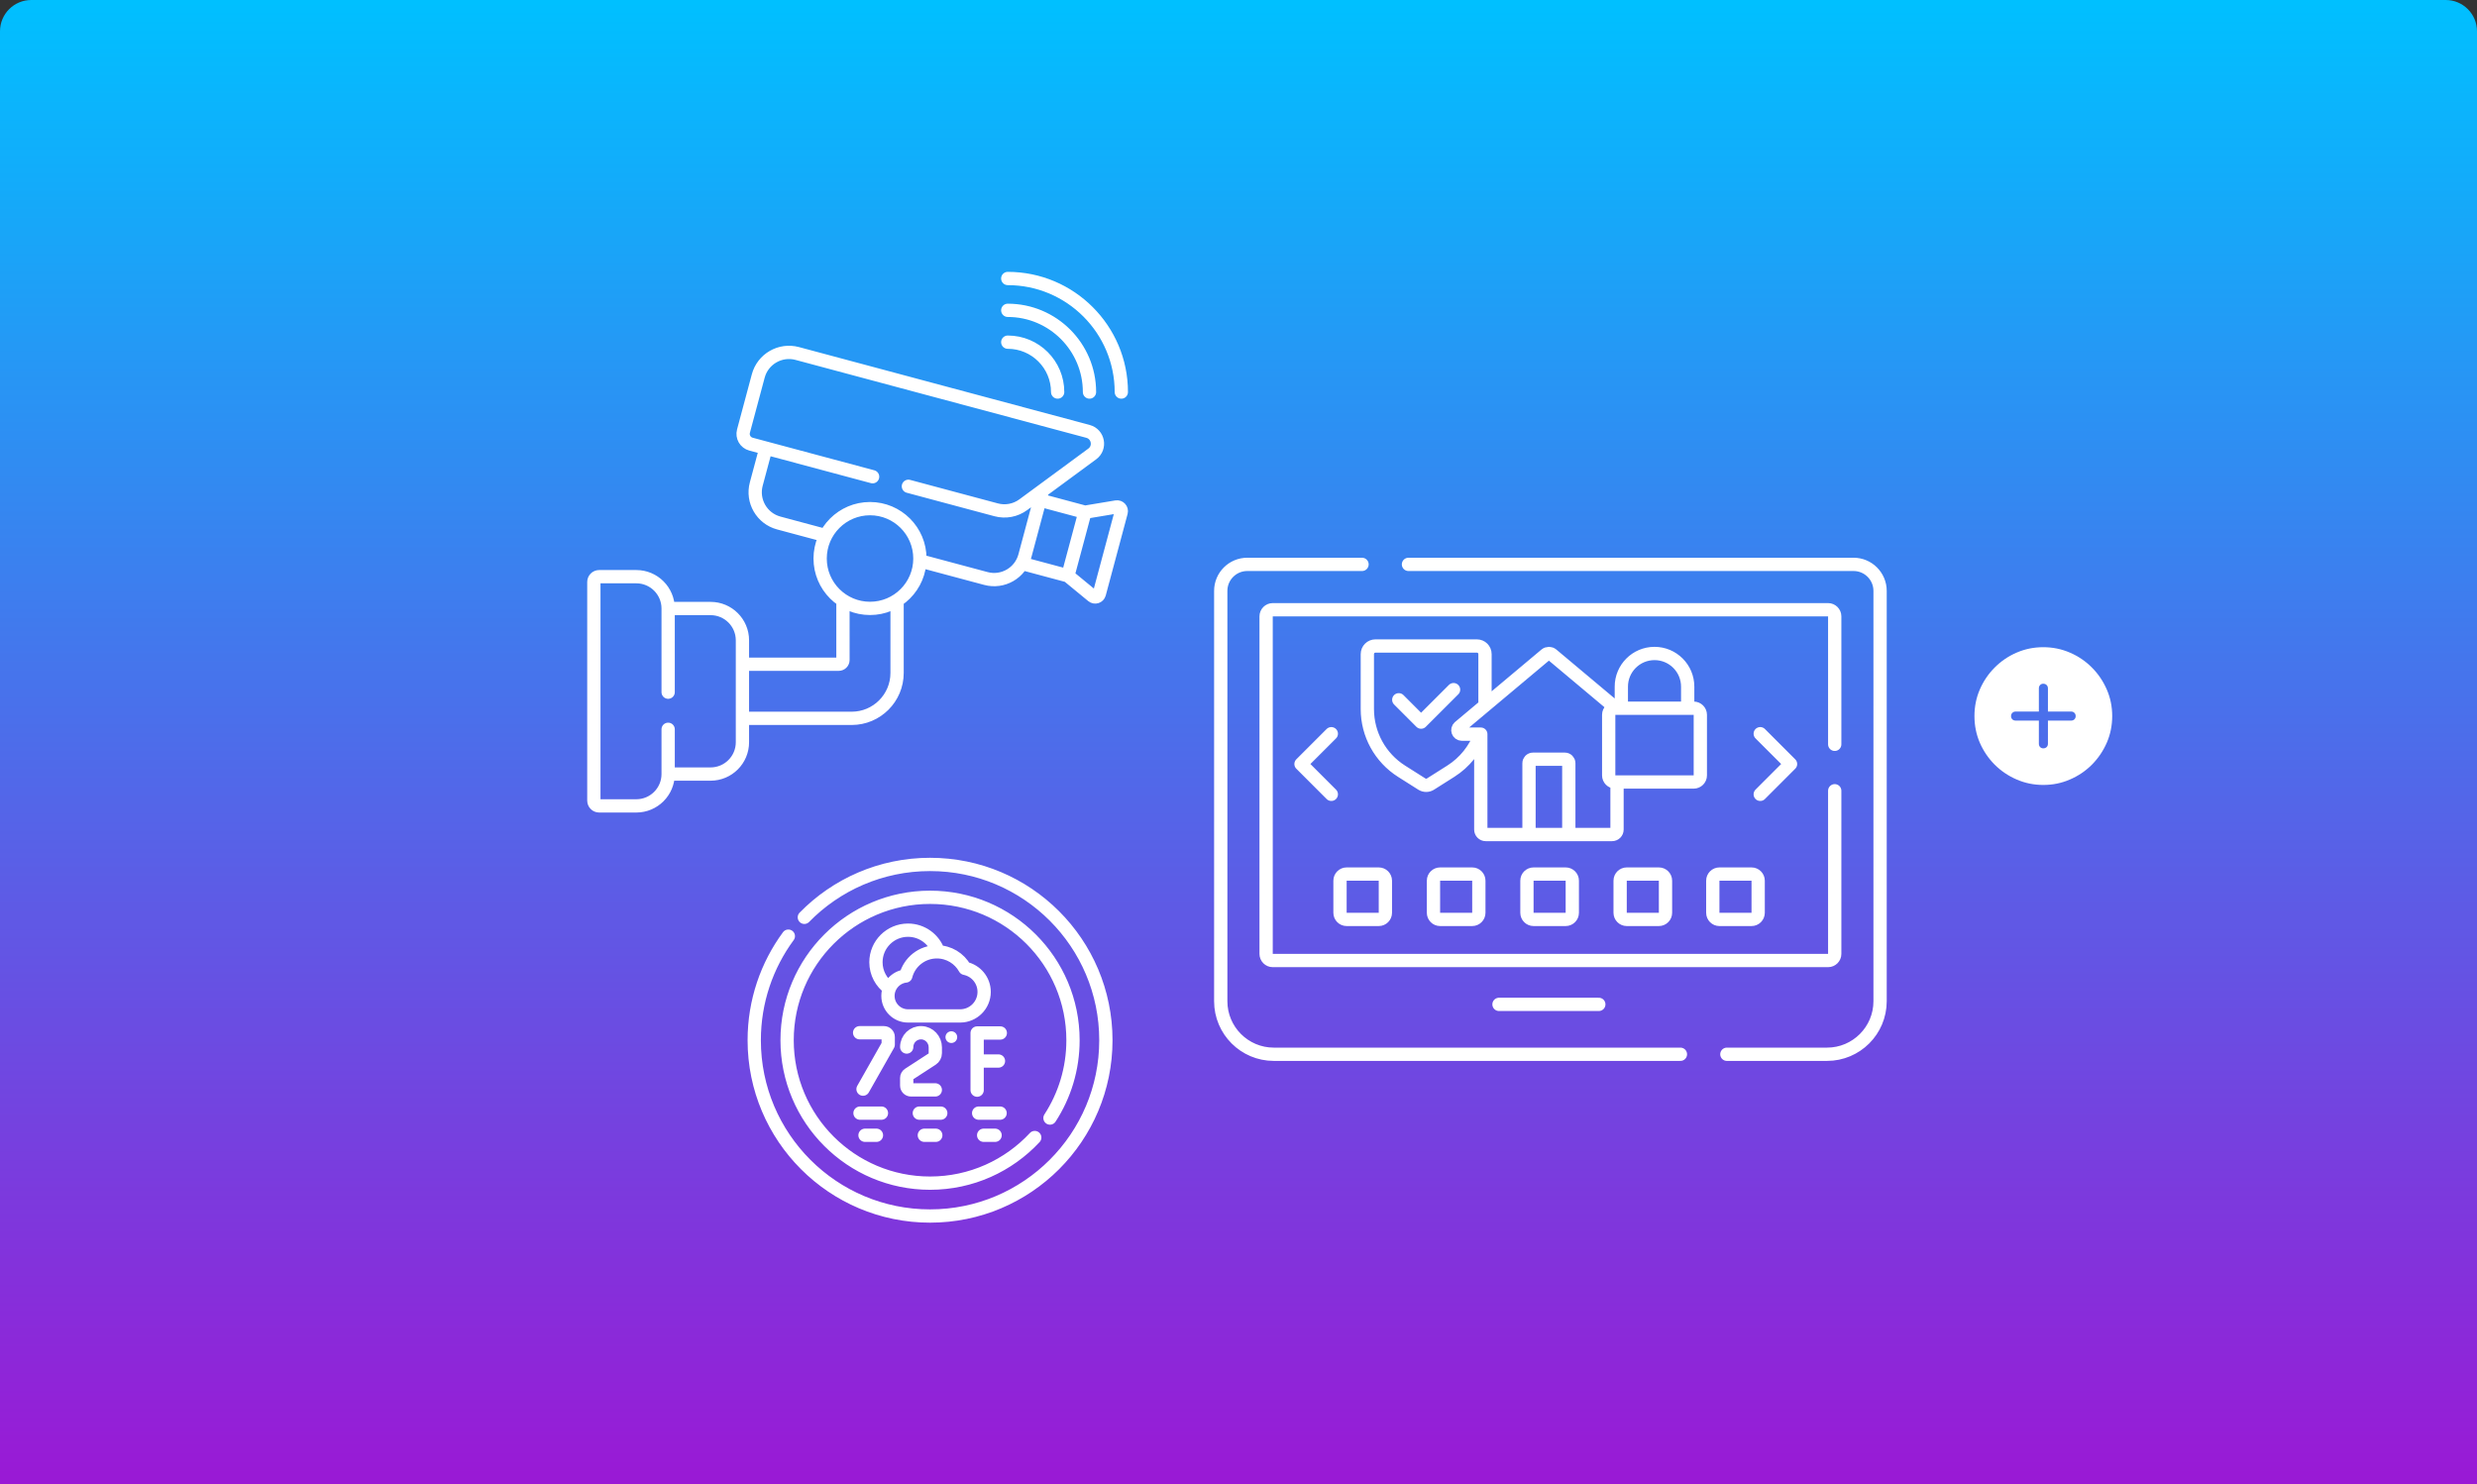
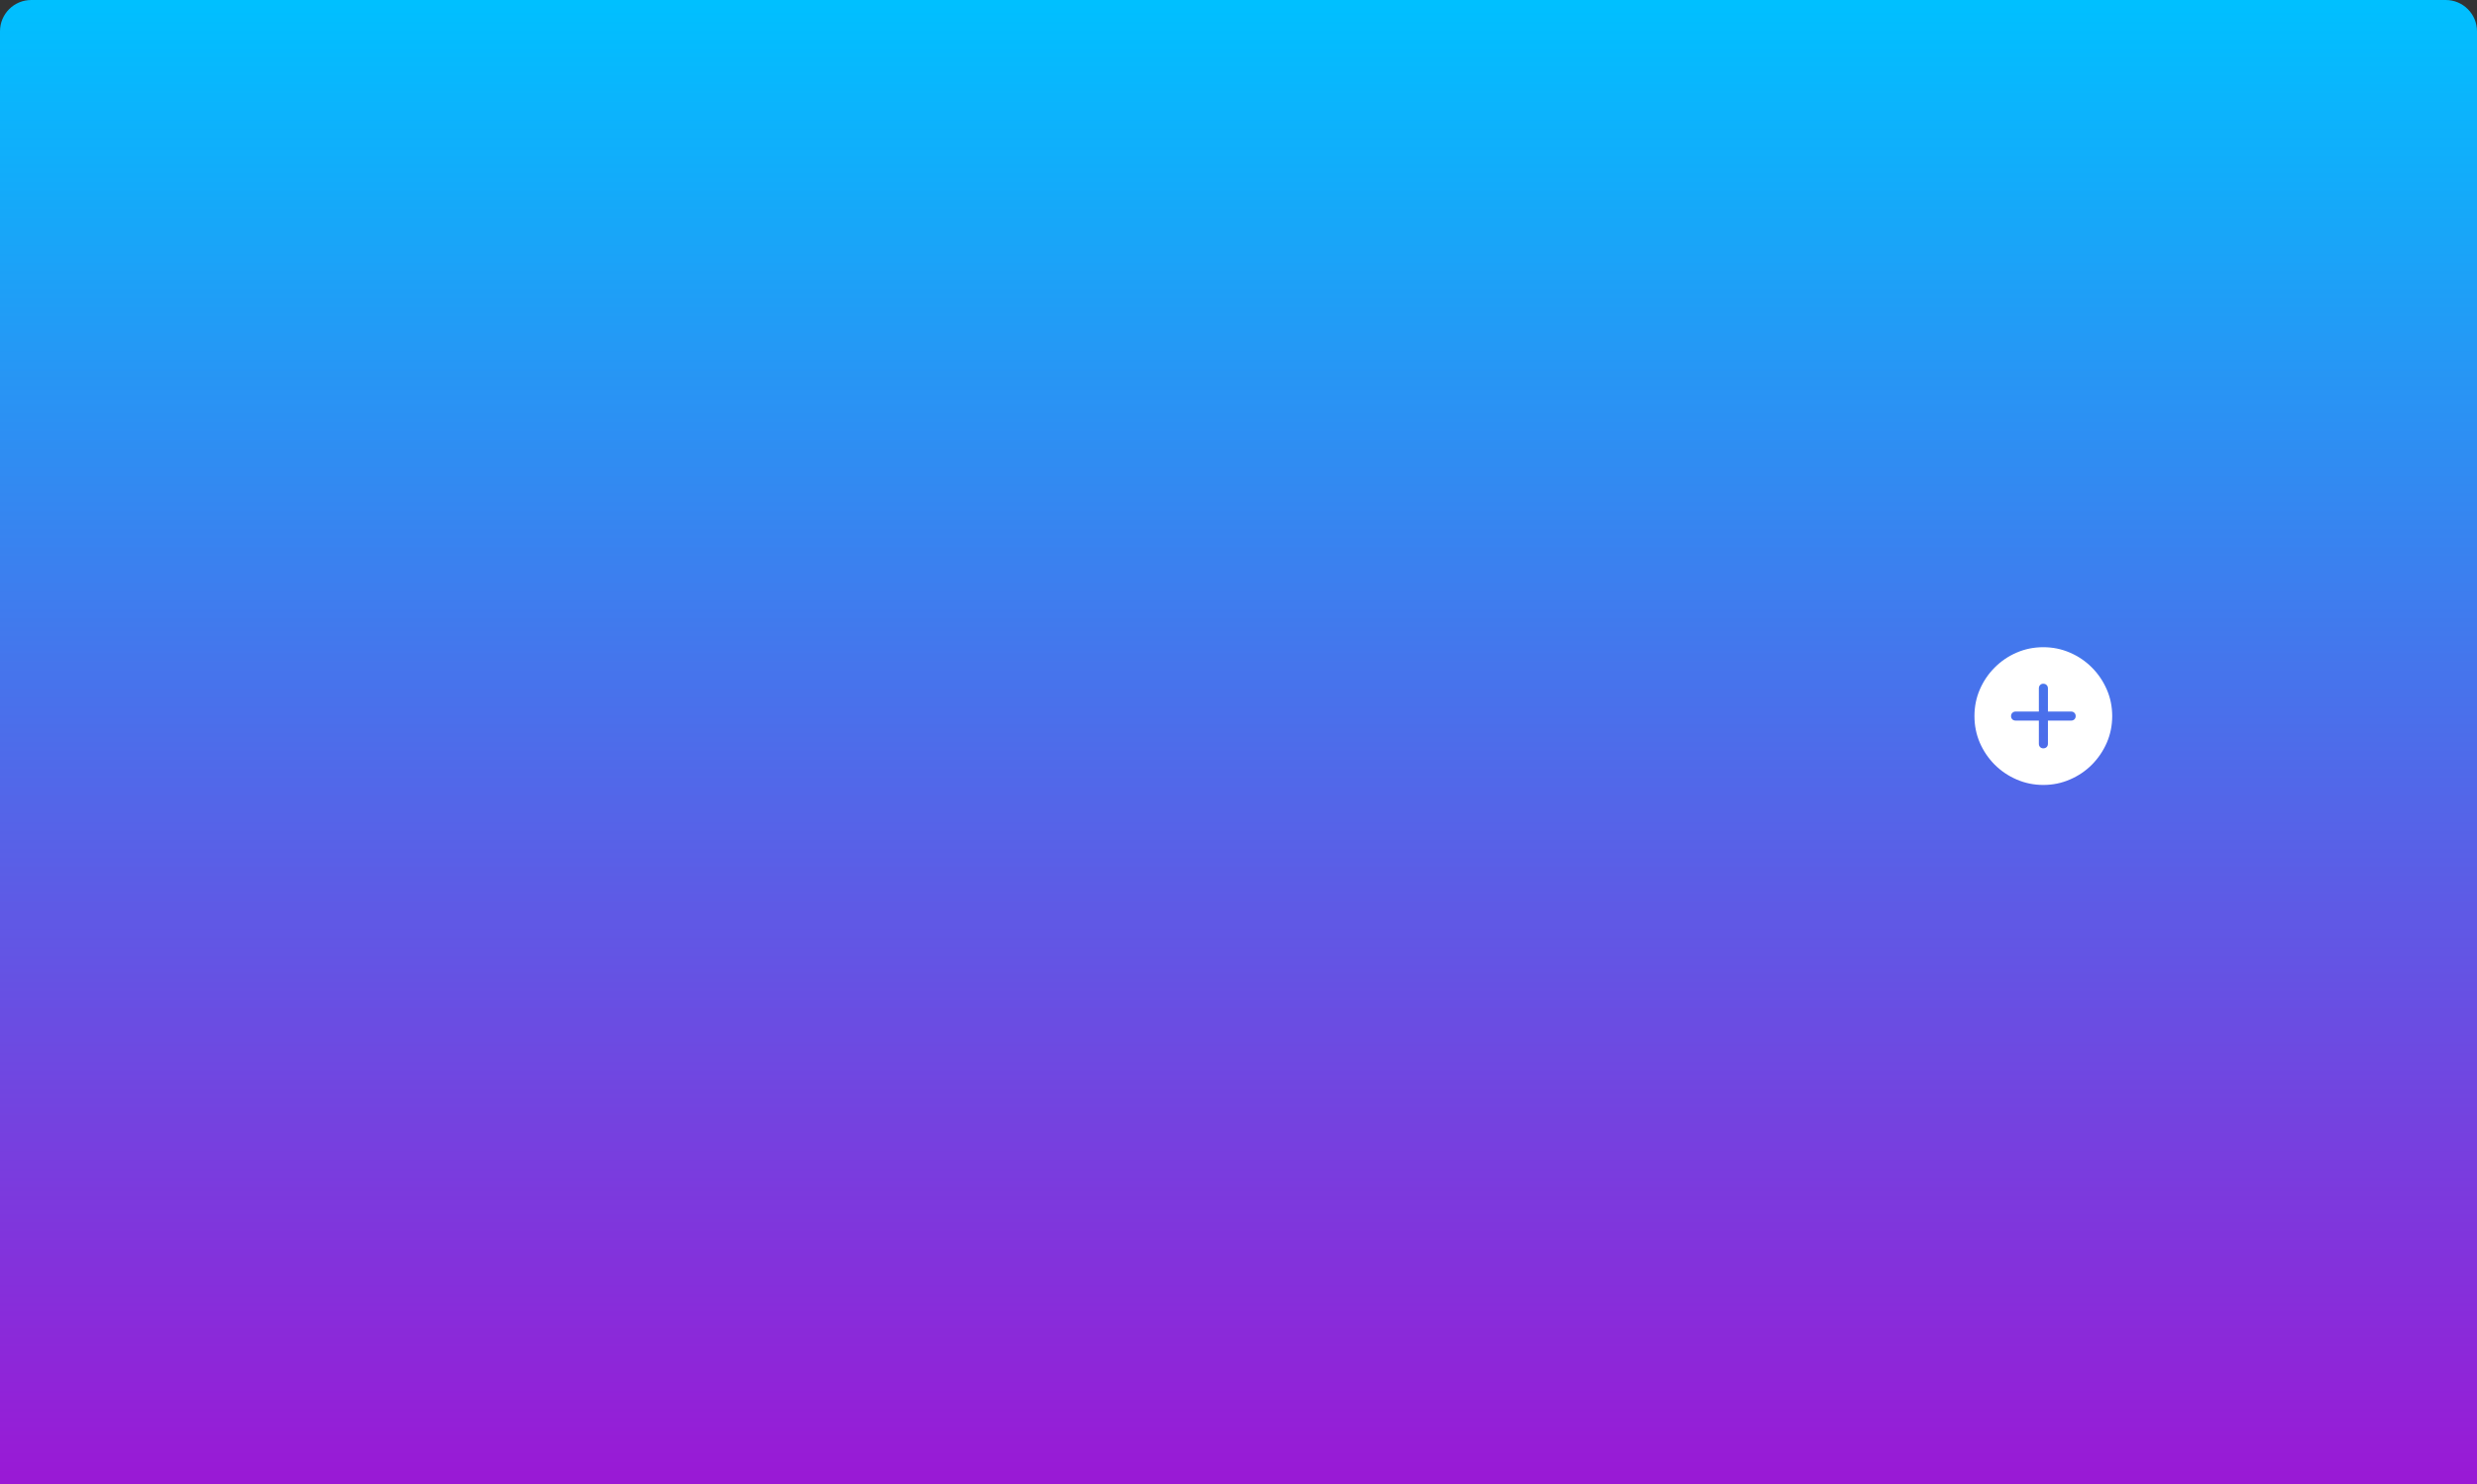
<svg xmlns="http://www.w3.org/2000/svg" width="317" height="190" viewBox="0 0 317 190" fill="none">
  <rect x="0" y="0" width="317" height="190" fill="#333333" stroke="none" />
  <path d="M0 4C0 1.791 1.791 0 4 0H313C315.209 0 317 1.791 317 4V190H0V4Z" fill="url(#paint0_linear_4548_1167)" />
  <path d="M261.5 100.47C260.293 100.47 259.156 100.238 258.09 99.775C257.029 99.318 256.092 98.686 255.277 97.877C254.469 97.062 253.833 96.125 253.37 95.064C252.913 93.998 252.685 92.861 252.685 91.654C252.685 90.447 252.913 89.314 253.37 88.253C253.833 87.186 254.469 86.249 255.277 85.44C256.086 84.626 257.021 83.99 258.081 83.533C259.147 83.07 260.284 82.839 261.491 82.839C262.698 82.839 263.835 83.07 264.901 83.533C265.968 83.99 266.905 84.626 267.714 85.44C268.522 86.249 269.158 87.186 269.621 88.253C270.084 89.314 270.315 90.447 270.315 91.654C270.315 92.861 270.084 93.998 269.621 95.064C269.158 96.125 268.522 97.062 267.714 97.877C266.905 98.686 265.968 99.318 264.901 99.775C263.841 100.238 262.707 100.47 261.5 100.47ZM257.369 91.663C257.369 91.827 257.425 91.965 257.536 92.076C257.647 92.182 257.791 92.234 257.967 92.234H260.929V95.196C260.929 95.366 260.981 95.507 261.087 95.618C261.192 95.73 261.327 95.785 261.491 95.785C261.667 95.785 261.811 95.732 261.922 95.627C262.033 95.516 262.089 95.372 262.089 95.196V92.234H265.051C265.221 92.234 265.361 92.182 265.473 92.076C265.584 91.965 265.64 91.827 265.64 91.663C265.64 91.487 265.584 91.347 265.473 91.241C265.367 91.13 265.227 91.074 265.051 91.074H262.089V88.112C262.089 87.936 262.033 87.793 261.922 87.682C261.811 87.57 261.667 87.515 261.491 87.515C261.327 87.515 261.192 87.57 261.087 87.682C260.981 87.793 260.929 87.936 260.929 88.112V91.074H257.967C257.791 91.074 257.647 91.13 257.536 91.241C257.425 91.347 257.369 91.487 257.369 91.663Z" fill="white" />
-   <path d="M102.938 117.413C107.023 113.236 112.722 110.644 119.026 110.644C131.453 110.644 141.527 120.718 141.527 133.145C141.527 145.572 131.453 155.646 119.026 155.646C106.599 155.646 96.524 145.572 96.524 133.145C96.524 128.16 98.145 123.554 100.889 119.824M132.425 145.6C129.085 149.192 124.317 151.439 119.025 151.439C108.922 151.439 100.731 143.249 100.731 133.145C100.731 123.042 108.922 114.851 119.025 114.851C129.129 114.851 137.319 123.042 137.319 133.145C137.319 136.818 136.237 140.238 134.374 143.104M120.087 121.835C119.536 120.22 118.006 119.059 116.205 119.059C113.939 119.059 112.101 120.896 112.101 123.162C112.101 124.542 112.784 125.762 113.828 126.506M116.039 134.014C116.039 132.981 116.895 132.149 117.935 132.186C118.927 132.221 119.698 133.066 119.698 134.058V134.798C119.698 135.108 119.541 135.396 119.282 135.565L116.289 137.51C116.133 137.612 116.039 137.785 116.039 137.971V138.953C116.039 139.256 116.285 139.502 116.588 139.502H119.698M110.012 132.185H113.122C113.425 132.185 113.671 132.43 113.671 132.733V133.716C113.671 133.716 111.222 138.043 110.448 139.404M128.017 132.218H125.052V139.534M125.052 135.806H127.781M110.061 142.475H112.805M127.99 142.475H125.246M120.397 142.475H117.653M110.702 145.31H112.166M127.349 145.31H125.885M119.759 145.31H118.295M107.879 76.851V84.475C107.879 84.775 107.636 85.018 107.336 85.018H95.015M114.806 76.851V86.135C114.806 89.343 112.205 91.945 108.996 91.945H95.015M136.667 73.695L139.818 76.287C140.123 76.538 140.586 76.389 140.688 76.008L143.485 65.567C143.588 65.186 143.261 64.826 142.871 64.891L138.847 65.561M136.667 73.695L138.847 65.561M136.667 73.695L130.771 72.115M138.847 65.561L133.075 64.013M98.018 57.359L96.786 61.954C96.203 64.127 97.494 66.362 99.667 66.944L105.673 68.554M117.72 71.781L126.168 74.045C128.343 74.628 130.577 73.338 131.158 71.164L133.338 63.03C133.359 62.956 133.375 62.883 133.391 62.81M116.254 62.245L127.486 65.255C128.683 65.576 129.959 65.335 130.956 64.601L139.785 58.103C140.885 57.294 140.561 55.57 139.241 55.216L102.028 45.245C99.854 44.663 97.62 45.953 97.038 48.127L95.147 55.184C94.953 55.908 95.383 56.653 96.107 56.847L111.674 61.018M128.971 35.647C136.985 35.647 143.504 42.166 143.504 50.18M128.971 39.721C134.738 39.721 139.43 44.413 139.43 50.18M135.355 50.18C135.355 46.654 132.497 43.796 128.971 43.796M85.508 88.594V77.888M85.508 77.888C85.508 75.637 83.683 73.813 81.433 73.813H76.679C76.304 73.813 76 74.117 76 74.492V102.472C76 102.847 76.304 103.151 76.679 103.151H81.433C83.683 103.151 85.508 101.326 85.508 99.076M85.508 77.888L90.94 77.888C93.191 77.888 95.015 79.712 95.015 81.962V95.001C95.015 97.252 93.191 99.076 90.94 99.076L85.508 99.076M85.508 99.076V93.348M174.309 72.238H159.624C157.748 72.238 156.228 73.758 156.228 75.633V128.151C156.228 131.902 159.269 134.942 163.019 134.942H215.056M220.999 134.942H233.817C237.568 134.942 240.608 131.902 240.608 128.151V75.633C240.608 73.758 239.088 72.238 237.213 72.238H180.252M234.803 95.271V78.892C234.803 78.424 234.423 78.044 233.954 78.044H162.883C162.415 78.044 162.034 78.424 162.034 78.892V122.094C162.034 122.563 162.415 122.943 162.883 122.943H233.954C234.423 122.943 234.803 122.563 234.803 122.094V101.213M187.082 93.967C186.606 93.967 186.39 93.373 186.755 93.067M187.082 93.967H189.484C188.783 95.901 187.456 97.582 185.668 98.713L183.071 100.357C182.733 100.571 182.302 100.571 181.964 100.357L179.367 98.713C176.641 96.988 174.989 93.987 174.989 90.761V83.721C174.989 83.149 175.452 82.685 176.024 82.685H189.011C189.583 82.685 190.046 83.149 190.046 83.721V90.307L186.755 93.067M187.082 93.967L189.508 93.967V106.185C189.508 106.534 189.79 106.816 190.138 106.816H206.312C206.66 106.816 206.942 106.533 206.942 106.185V100.093H206.726M186.755 93.067L197.82 83.79C198.054 83.594 198.396 83.594 198.63 83.79L206.808 90.647H206.726M179.011 89.57L181.868 92.428L186.024 88.272M206.726 100.093C206.257 100.093 205.877 99.713 205.877 99.244V91.496C205.877 91.027 206.257 90.647 206.726 90.647M206.726 100.093L216.754 100.093C217.223 100.093 217.603 99.713 217.603 99.245V91.496C217.603 91.027 217.223 90.647 216.754 90.647L206.726 90.647M225.27 93.912L229.149 97.791L225.27 101.67M170.378 101.67L166.5 97.791L170.378 93.912M191.838 128.556H204.611M123.485 123.942C122.785 122.682 121.441 121.829 119.897 121.829C117.979 121.829 116.369 123.144 115.919 124.922C114.637 125.064 113.639 126.151 113.639 127.471C113.639 128.887 114.787 130.035 116.204 130.035H122.872C124.571 130.035 125.949 128.657 125.949 126.958C125.949 125.468 124.891 124.226 123.485 123.942ZM104.959 71.488C104.959 75.014 107.818 77.872 111.343 77.872C114.869 77.872 117.727 75.014 117.727 71.488C117.727 67.962 114.869 65.104 111.343 65.104C107.818 65.104 104.959 67.962 104.959 71.488ZM200.771 106.816H195.678V97.688C195.678 97.406 195.906 97.178 196.187 97.178H200.262C200.543 97.178 200.771 97.406 200.771 97.688V106.816ZM215.986 90.647V87.889C215.986 85.544 214.085 83.643 211.74 83.643C209.395 83.643 207.494 85.544 207.494 87.889V90.647H215.986ZM176.448 117.682H172.34C171.871 117.682 171.491 117.301 171.491 116.833V112.725C171.491 112.256 171.871 111.876 172.34 111.876H176.448C176.917 111.876 177.297 112.256 177.297 112.725V116.833C177.297 117.301 176.917 117.682 176.448 117.682ZM188.409 117.682H184.301C183.832 117.682 183.452 117.301 183.452 116.833V112.725C183.452 112.256 183.832 111.876 184.301 111.876H188.409C188.878 111.876 189.258 112.256 189.258 112.725V116.833C189.258 117.301 188.878 117.682 188.409 117.682ZM200.37 117.682H196.262C195.793 117.682 195.413 117.301 195.413 116.833V112.725C195.413 112.256 195.793 111.876 196.262 111.876H200.37C200.839 111.876 201.219 112.256 201.219 112.725V116.833C201.219 117.301 200.839 117.682 200.37 117.682ZM212.297 117.682H208.189C207.72 117.682 207.34 117.301 207.34 116.833V112.725C207.34 112.256 207.72 111.876 208.189 111.876H212.297C212.766 111.876 213.146 112.256 213.146 112.725V116.833C213.146 117.301 212.766 117.682 212.297 117.682ZM224.156 117.682H220.048C219.579 117.682 219.199 117.301 219.199 116.833V112.725C219.199 112.256 219.579 111.876 220.048 111.876H224.156C224.625 111.876 225.005 112.256 225.005 112.725V116.833C225.005 117.301 224.625 117.682 224.156 117.682Z" stroke="white" stroke-width="1.7" stroke-miterlimit="10" stroke-linecap="round" stroke-linejoin="round" />
-   <circle cx="121.75" cy="132.75" r="0.75" fill="white" />
  <defs>
    <linearGradient id="paint0_linear_4548_1167" x1="158.5" y1="0" x2="158.5" y2="190" gradientUnits="userSpaceOnUse">
      <stop stop-color="#00C0FF" />
      <stop offset="1" stop-color="#9A19D5" />
    </linearGradient>
  </defs>
</svg>